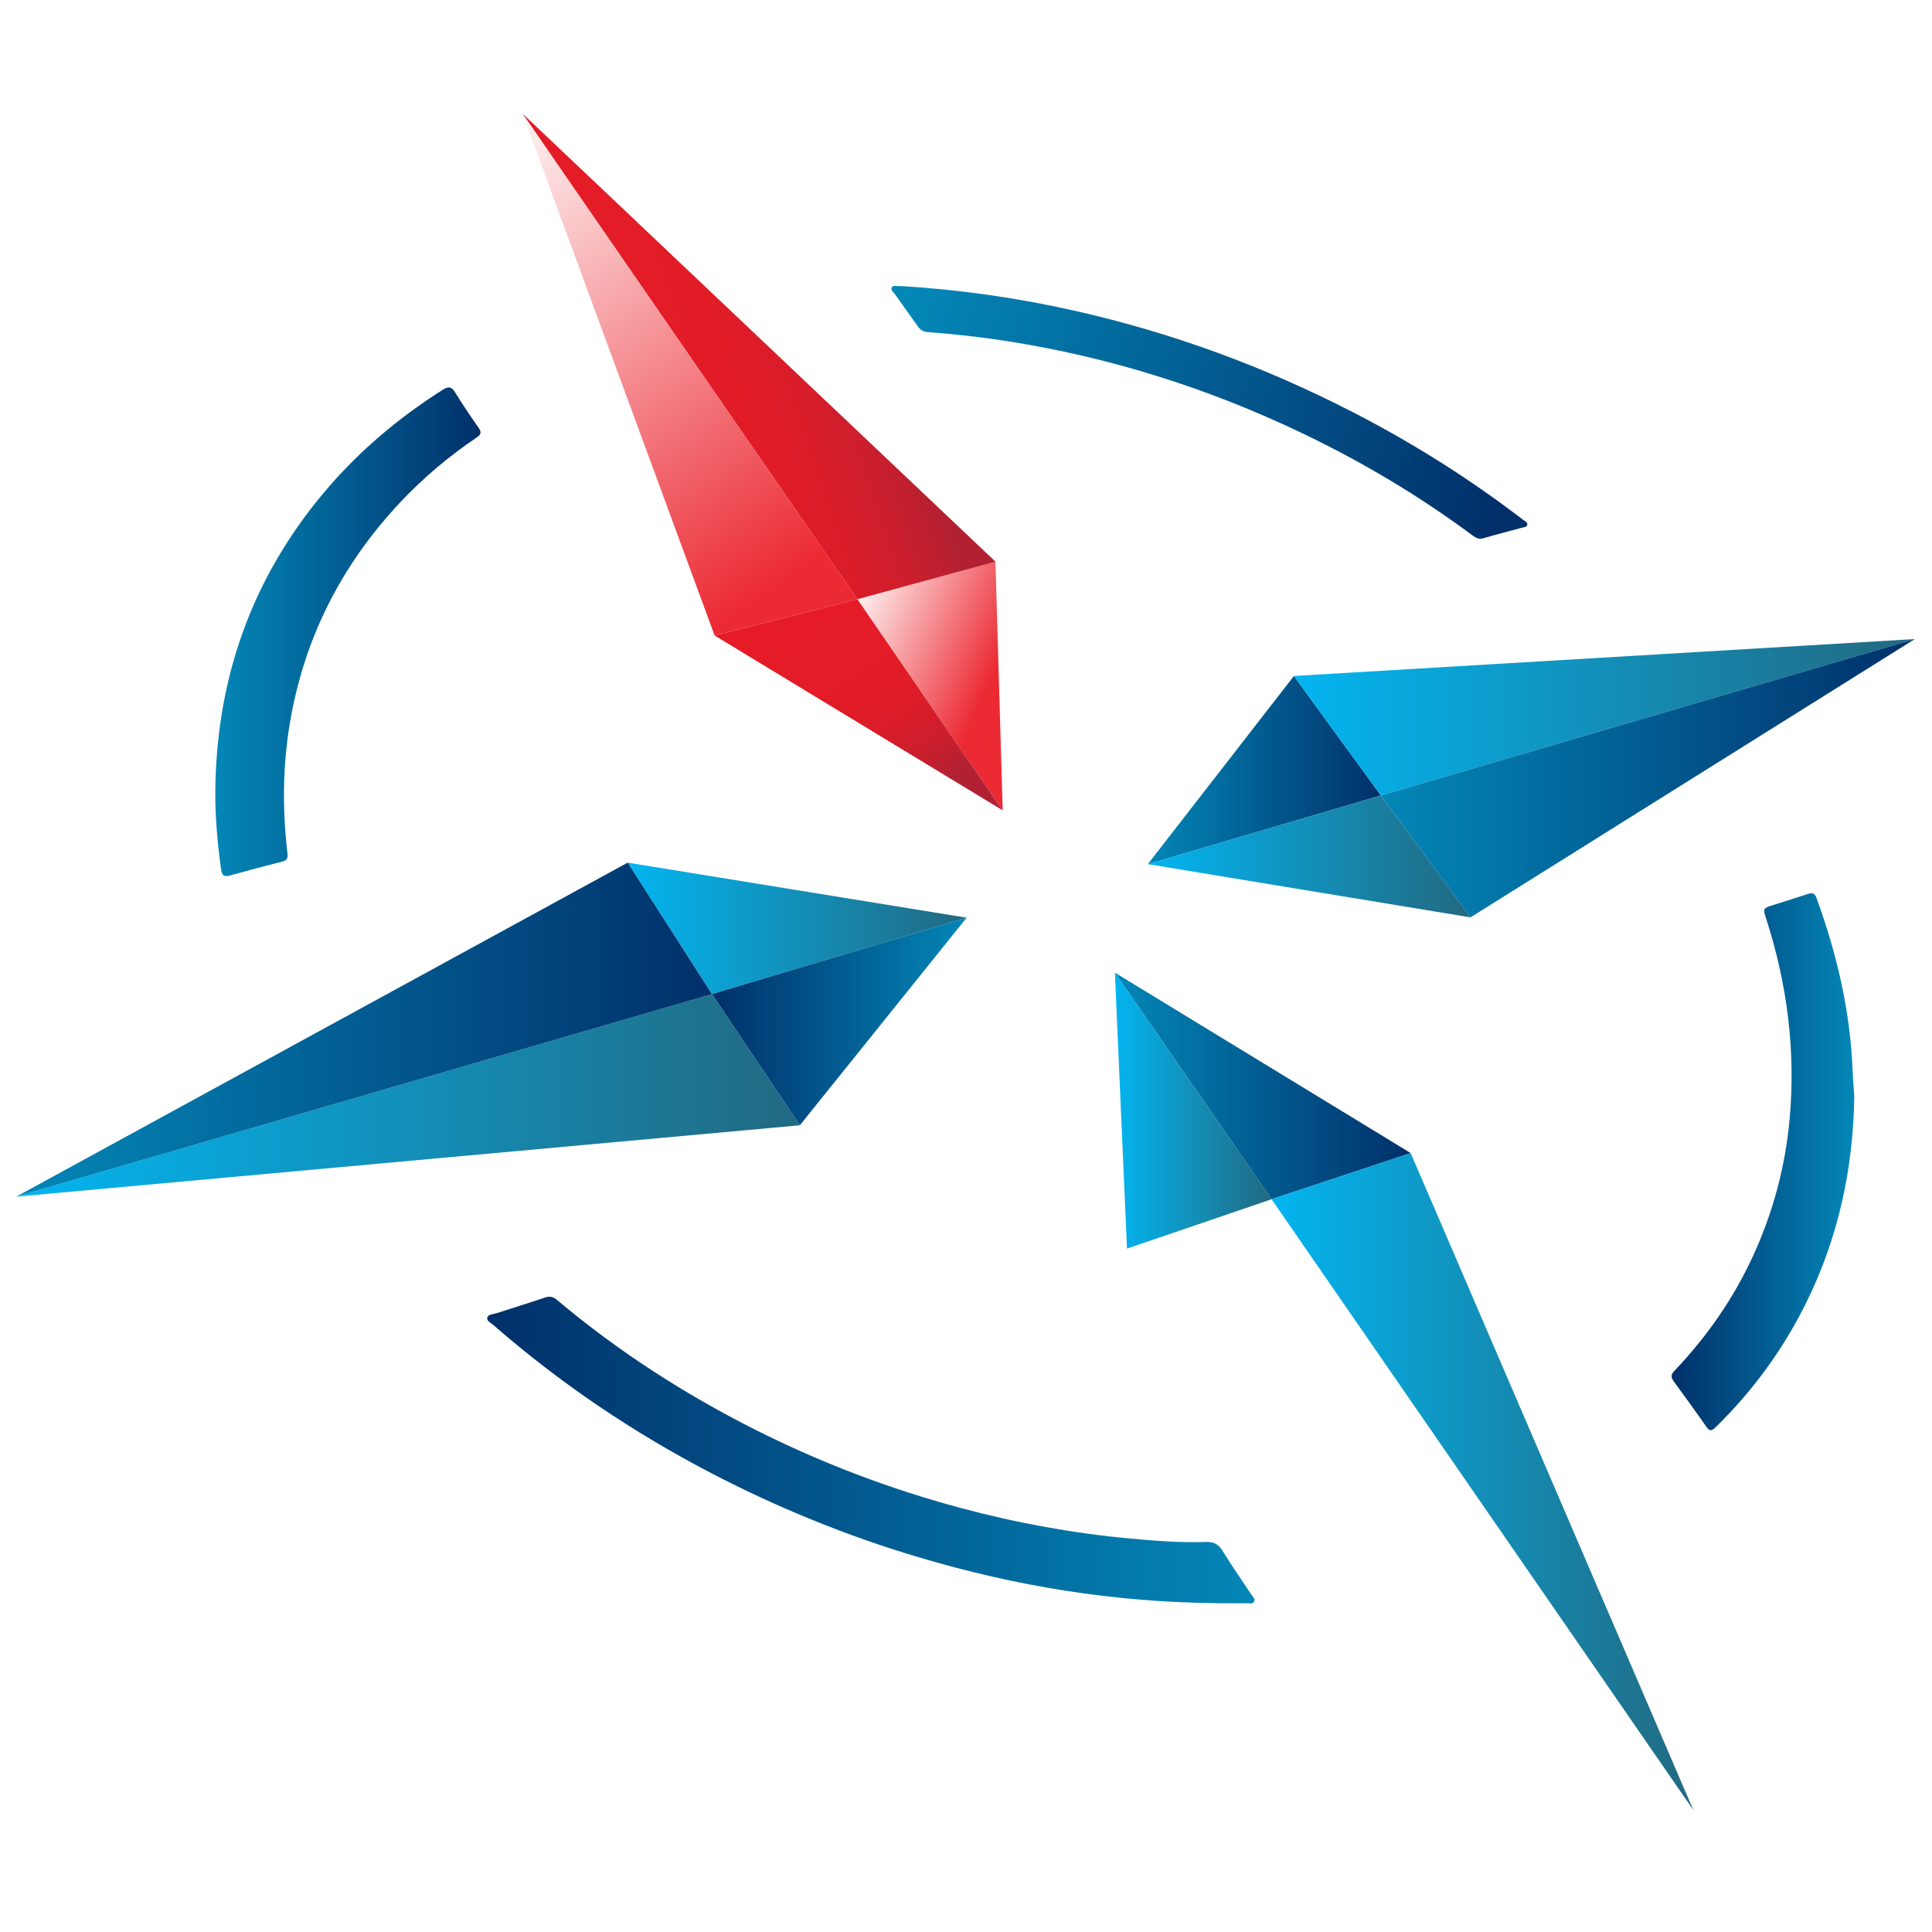
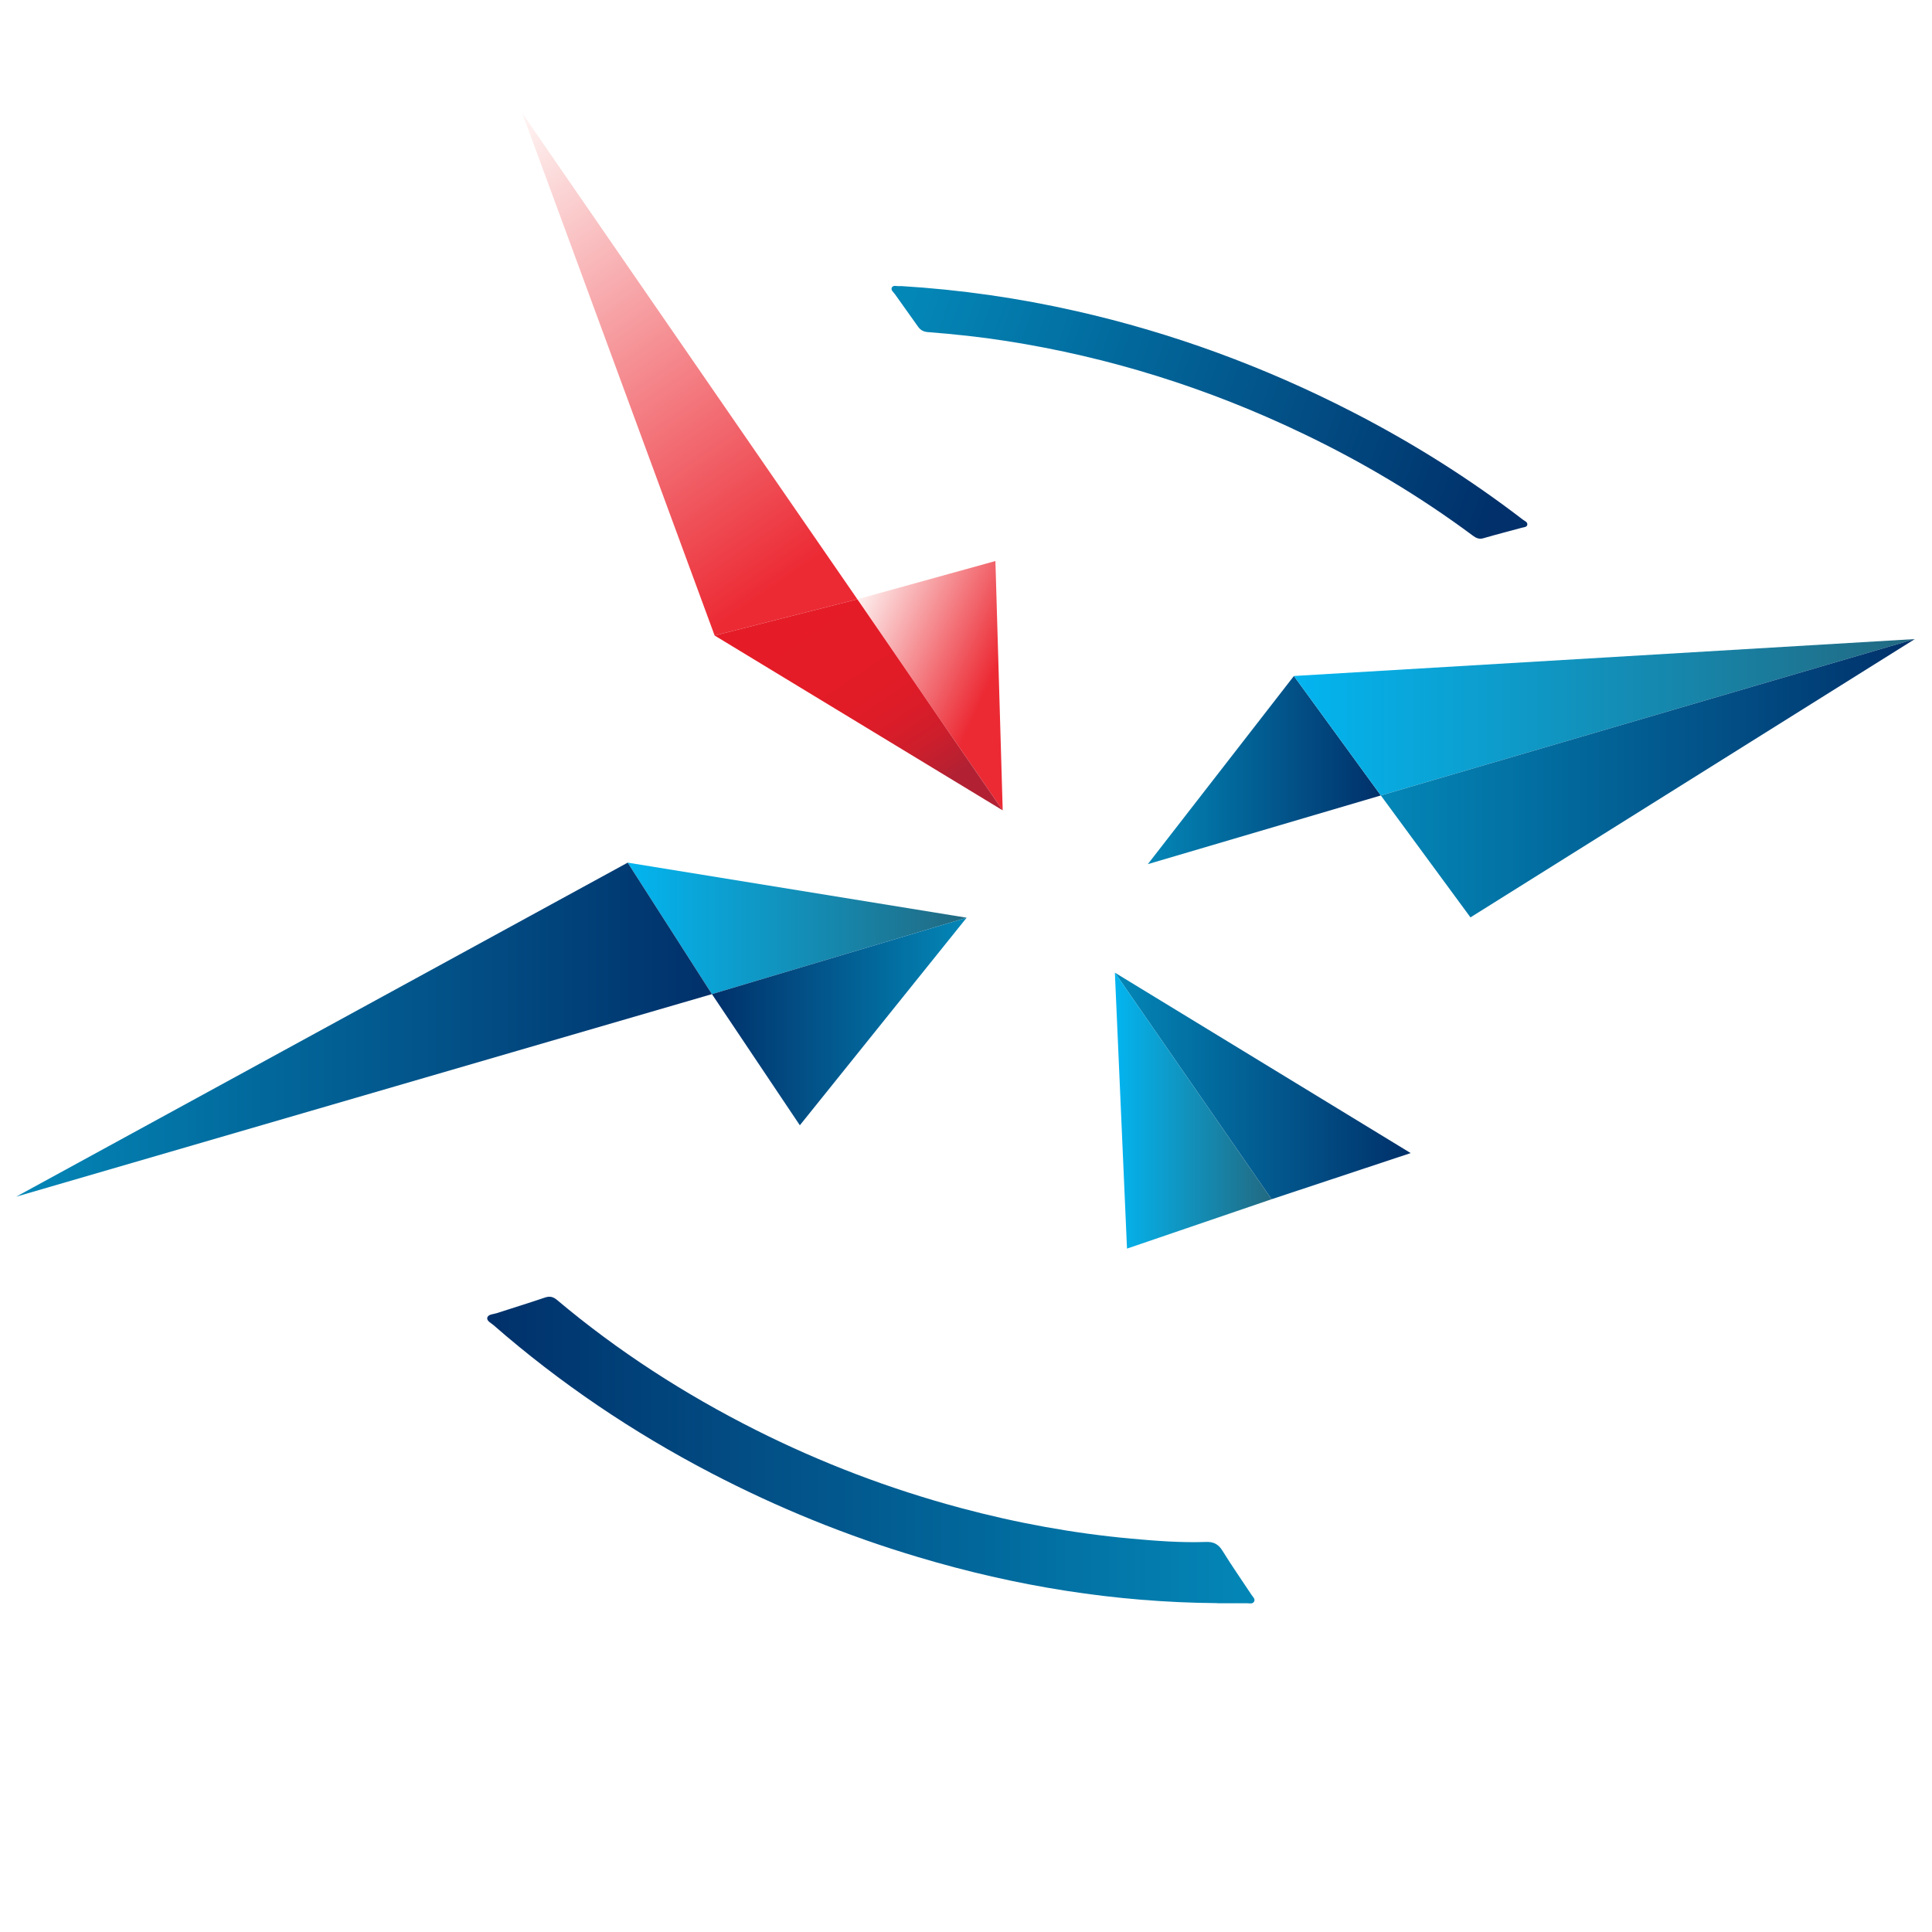
<svg xmlns="http://www.w3.org/2000/svg" xmlns:xlink="http://www.w3.org/1999/xlink" id="Layer_1" data-name="Layer 1" viewBox="0 0 180 180">
  <defs>
    <style> .cls-1 { fill: url(#linear-gradient-12); } .cls-1, .cls-2, .cls-3, .cls-4, .cls-5, .cls-6, .cls-7, .cls-8, .cls-9, .cls-10, .cls-11, .cls-12, .cls-13, .cls-14, .cls-15, .cls-16, .cls-17, .cls-18, .cls-19 { stroke-width: 0px; } .cls-2 { fill: url(#linear-gradient-17); } .cls-3 { fill: url(#linear-gradient-19); } .cls-4 { fill: url(#linear-gradient); } .cls-5 { fill: url(#linear-gradient-6); } .cls-6 { fill: url(#linear-gradient-15); } .cls-7 { fill: url(#linear-gradient-11); } .cls-8 { fill: url(#linear-gradient-5); } .cls-9 { fill: url(#linear-gradient-13); } .cls-10 { fill: url(#linear-gradient-16); } .cls-11 { fill: url(#linear-gradient-14); } .cls-12 { fill: url(#linear-gradient-2); } .cls-13 { fill: url(#linear-gradient-7); } .cls-14 { fill: url(#linear-gradient-3); } .cls-15 { fill: url(#linear-gradient-9); } .cls-16 { fill: url(#linear-gradient-8); } .cls-17 { fill: url(#linear-gradient-18); } .cls-18 { fill: url(#linear-gradient-10); } .cls-19 { fill: url(#linear-gradient-4); } </style>
    <linearGradient id="linear-gradient" x1="45.39" y1="135.09" x2="116.87" y2="135.09" gradientUnits="userSpaceOnUse">
      <stop offset="0" stop-color="#01306a" />
      <stop offset="1" stop-color="#0387b7" />
    </linearGradient>
    <linearGradient id="linear-gradient-2" x1="20.06" y1="58.86" x2="44.77" y2="58.86" gradientUnits="userSpaceOnUse">
      <stop offset="0" stop-color="#0387b7" />
      <stop offset="1" stop-color="#01306a" />
    </linearGradient>
    <linearGradient id="linear-gradient-3" x1="155.74" y1="108.25" x2="172.76" y2="108.25" xlink:href="#linear-gradient" />
    <linearGradient id="linear-gradient-4" x1="139.51" y1="46.42" x2="85.13" y2="27.26" xlink:href="#linear-gradient" />
    <linearGradient id="linear-gradient-5" x1="92.23" y1="63.5" x2="79.05" y2="57.51" gradientUnits="userSpaceOnUse">
      <stop offset="0" stop-color="#ec2a34" />
      <stop offset="1" stop-color="#fef1f0" />
    </linearGradient>
    <linearGradient id="linear-gradient-6" x1="81.4" y1="27.9" x2="55.48" y2="36.49" gradientUnits="userSpaceOnUse">
      <stop offset="0" stop-color="#b22133" />
      <stop offset=".05" stop-color="#ba2030" />
      <stop offset=".2" stop-color="#cd1e2c" />
      <stop offset=".36" stop-color="#da1c29" />
      <stop offset=".58" stop-color="#e21c27" />
      <stop offset="1" stop-color="#e51c27" />
    </linearGradient>
    <linearGradient id="linear-gradient-7" x1="71.59" y1="55.08" x2="43.91" y2="15.06" xlink:href="#linear-gradient-5" />
    <linearGradient id="linear-gradient-8" x1="85.02" y1="74.77" x2="74.03" y2="58.57" xlink:href="#linear-gradient-6" />
    <linearGradient id="linear-gradient-9" x1="106.94" y1="71.75" x2="128.65" y2="71.75" gradientUnits="userSpaceOnUse">
      <stop offset="0" stop-color="#0387b7" />
      <stop offset="1" stop-color="#01306a" />
    </linearGradient>
    <linearGradient id="linear-gradient-10" x1="120.55" y1="66.82" x2="178.4" y2="66.82" gradientUnits="userSpaceOnUse">
      <stop offset="0" stop-color="#03b5f0" />
      <stop offset="1" stop-color="#226981" />
    </linearGradient>
    <linearGradient id="linear-gradient-11" x1="128.65" y1="72.5" x2="178.4" y2="72.5" gradientUnits="userSpaceOnUse">
      <stop offset="0" stop-color="#0387b7" />
      <stop offset="1" stop-color="#01306a" />
    </linearGradient>
    <linearGradient id="linear-gradient-12" x1="106.94" y1="79.79" x2="137" y2="79.79" xlink:href="#linear-gradient-10" />
    <linearGradient id="linear-gradient-13" x1="103.87" y1="101.17" x2="131.43" y2="101.17" xlink:href="#linear-gradient-9" />
    <linearGradient id="linear-gradient-14" x1="118.47" y1="138.04" x2="157.77" y2="138.04" xlink:href="#linear-gradient-10" />
    <linearGradient id="linear-gradient-15" x1="103.87" y1="103.47" x2="118.47" y2="103.47" xlink:href="#linear-gradient-10" />
    <linearGradient id="linear-gradient-16" x1="58.48" y1="86.5" x2="90.06" y2="86.5" xlink:href="#linear-gradient-10" />
    <linearGradient id="linear-gradient-17" x1="66.33" y1="95.17" x2="90.06" y2="95.17" gradientUnits="userSpaceOnUse">
      <stop offset="0" stop-color="#01306a" />
      <stop offset="1" stop-color="#0387b7" />
    </linearGradient>
    <linearGradient id="linear-gradient-18" x1="1.51" y1="102.06" x2="74.52" y2="102.06" xlink:href="#linear-gradient-10" />
    <linearGradient id="linear-gradient-19" x1="1.51" y1="95.93" x2="66.33" y2="95.93" gradientUnits="userSpaceOnUse">
      <stop offset="0" stop-color="#0387b7" />
      <stop offset="1" stop-color="#01306a" />
    </linearGradient>
  </defs>
  <path class="cls-4" d="M113.39,149.36c-9.49-.07-18.77-1.57-27.85-4.29-6.68-1.99-13.11-4.61-19.29-7.83-7.29-3.8-14.07-8.37-20.27-13.78-.23-.2-.65-.39-.58-.69.08-.33.55-.32.86-.42,1.5-.49,3.01-.95,4.51-1.46.44-.15.76-.08,1.11.21,5.69,4.79,11.9,8.79,18.54,12.13,6.11,3.07,12.47,5.49,19.07,7.26,5.22,1.4,10.52,2.37,15.89,2.86,2.31.21,4.63.39,6.96.31.71-.03,1.16.19,1.55.81.86,1.4,1.81,2.75,2.72,4.13.12.18.35.37.24.6-.13.27-.44.17-.68.17-.93,0-1.85,0-2.78,0Z" />
-   <path class="cls-12" d="M20.06,73.73c.09-10.45,3.35-19.75,10.07-27.78,3.18-3.8,6.92-6.97,11.11-9.63.54-.34.83-.31,1.17.25.68,1.11,1.42,2.2,2.17,3.27.28.41.26.64-.17.92-2.59,1.75-4.97,3.75-7.11,6.03-5.47,5.81-8.94,12.62-10.28,20.5-.69,4.05-.72,8.12-.24,12.2.05.44-.03.67-.48.78-1.62.41-3.23.84-4.84,1.29-.53.15-.78.05-.86-.54-.33-2.42-.56-4.84-.54-7.28Z" />
-   <path class="cls-14" d="M172.76,102.07c-.09,6.8-1.49,13.3-4.53,19.4-2.15,4.32-4.96,8.16-8.42,11.53-.35.34-.54.35-.83-.07-.99-1.42-2.01-2.83-3.04-4.23-.28-.38-.27-.63.06-.98,3.01-3.16,5.48-6.7,7.31-10.67,1.87-4.05,3.01-8.3,3.42-12.74.59-6.4-.22-12.64-2.19-18.75-.3-.93-.29-.93.67-1.24,1.07-.34,2.15-.67,3.22-1.03.43-.15.65-.07.81.38,1.89,5.18,3.14,10.49,3.36,16.02.03.79.1,1.57.15,2.36Z" />
+   <path class="cls-14" d="M172.76,102.07Z" />
  <path class="cls-19" d="M83.93,26.65c5.59.34,10.98,1.12,16.32,2.33,8.98,2.03,17.56,5.19,25.75,9.4,5.59,2.87,10.9,6.21,15.89,10.04.17.13.46.22.4.49-.05.21-.33.21-.51.26-1.2.33-2.4.63-3.59.98-.41.12-.69-.04-.99-.26-4.98-3.7-10.29-6.86-15.88-9.53-8.77-4.2-17.95-7.09-27.56-8.59-2.43-.38-4.87-.64-7.32-.83-.43-.03-.71-.21-.94-.55-.7-1-1.42-1.98-2.12-2.98-.13-.19-.43-.39-.28-.64.14-.23.46-.09.7-.11.09,0,.18,0,.14,0Z" />
  <polygon class="cls-8" points="93.42 75.5 92.74 52.27 79.88 55.83 93.42 75.5" />
-   <polygon class="cls-5" points="92.74 52.32 48.67 10.57 79.88 55.83 92.74 52.32" />
  <polygon class="cls-13" points="66.58 59.21 79.88 55.83 48.67 10.57 66.58 59.21" />
  <polygon class="cls-16" points="79.88 55.83 93.42 75.5 66.58 59.21 79.88 55.83" />
  <polygon class="cls-15" points="106.94 80.51 120.55 62.98 128.65 74.11 106.94 80.51" />
  <polygon class="cls-18" points="120.55 62.98 178.4 59.54 128.65 74.11 120.55 62.98" />
  <polygon class="cls-7" points="128.65 74.11 137 85.47 178.4 59.54 128.65 74.11" />
-   <polygon class="cls-1" points="106.94 80.51 137 85.47 128.65 74.11 106.94 80.51" />
  <polygon class="cls-9" points="103.87 90.62 131.43 107.43 118.47 111.73 103.87 90.62" />
-   <polygon class="cls-11" points="131.43 107.43 157.77 168.65 118.47 111.73 131.43 107.43" />
  <polygon class="cls-6" points="118.47 111.73 105 116.33 103.87 90.62 118.47 111.73" />
  <polygon class="cls-10" points="90.06 85.5 58.48 80.37 66.33 92.62 90.06 85.5" />
  <polygon class="cls-2" points="90.06 85.5 74.52 104.84 66.33 92.62 90.06 85.5" />
-   <polygon class="cls-17" points="66.33 92.62 1.51 111.49 74.52 104.84 66.33 92.62" />
  <polygon class="cls-3" points="66.33 92.62 58.48 80.37 1.51 111.49 66.33 92.62" />
</svg>